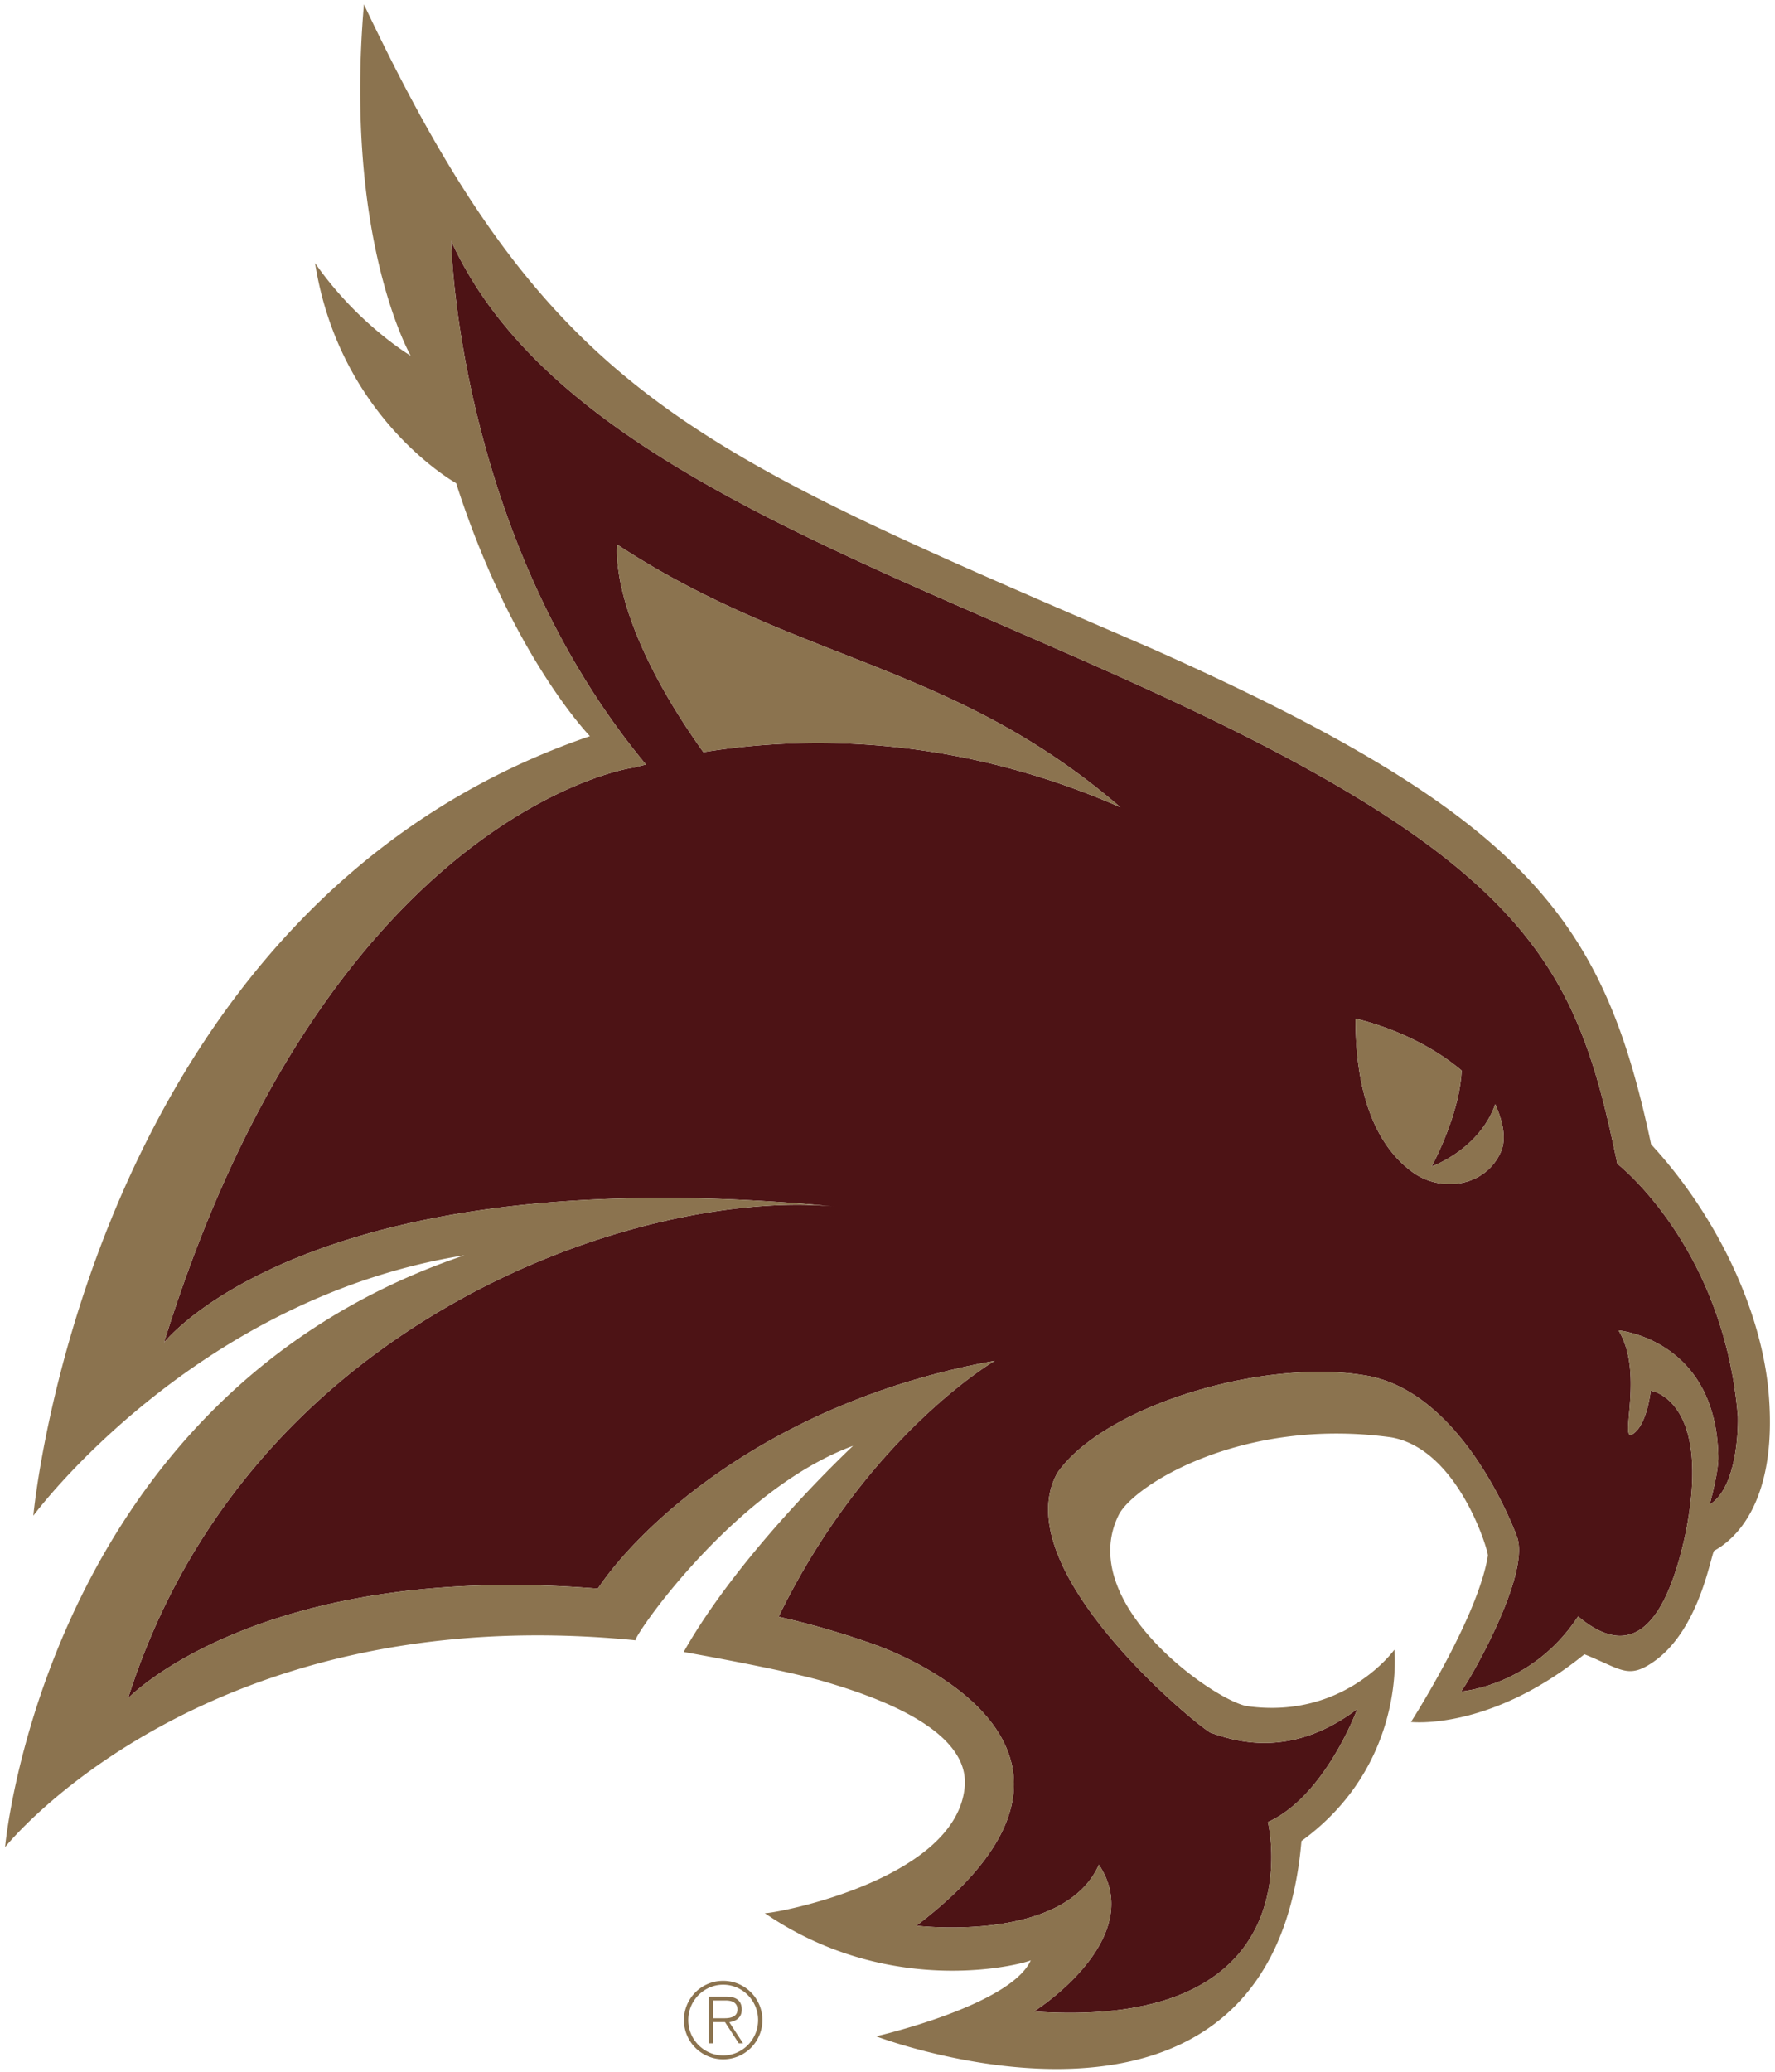
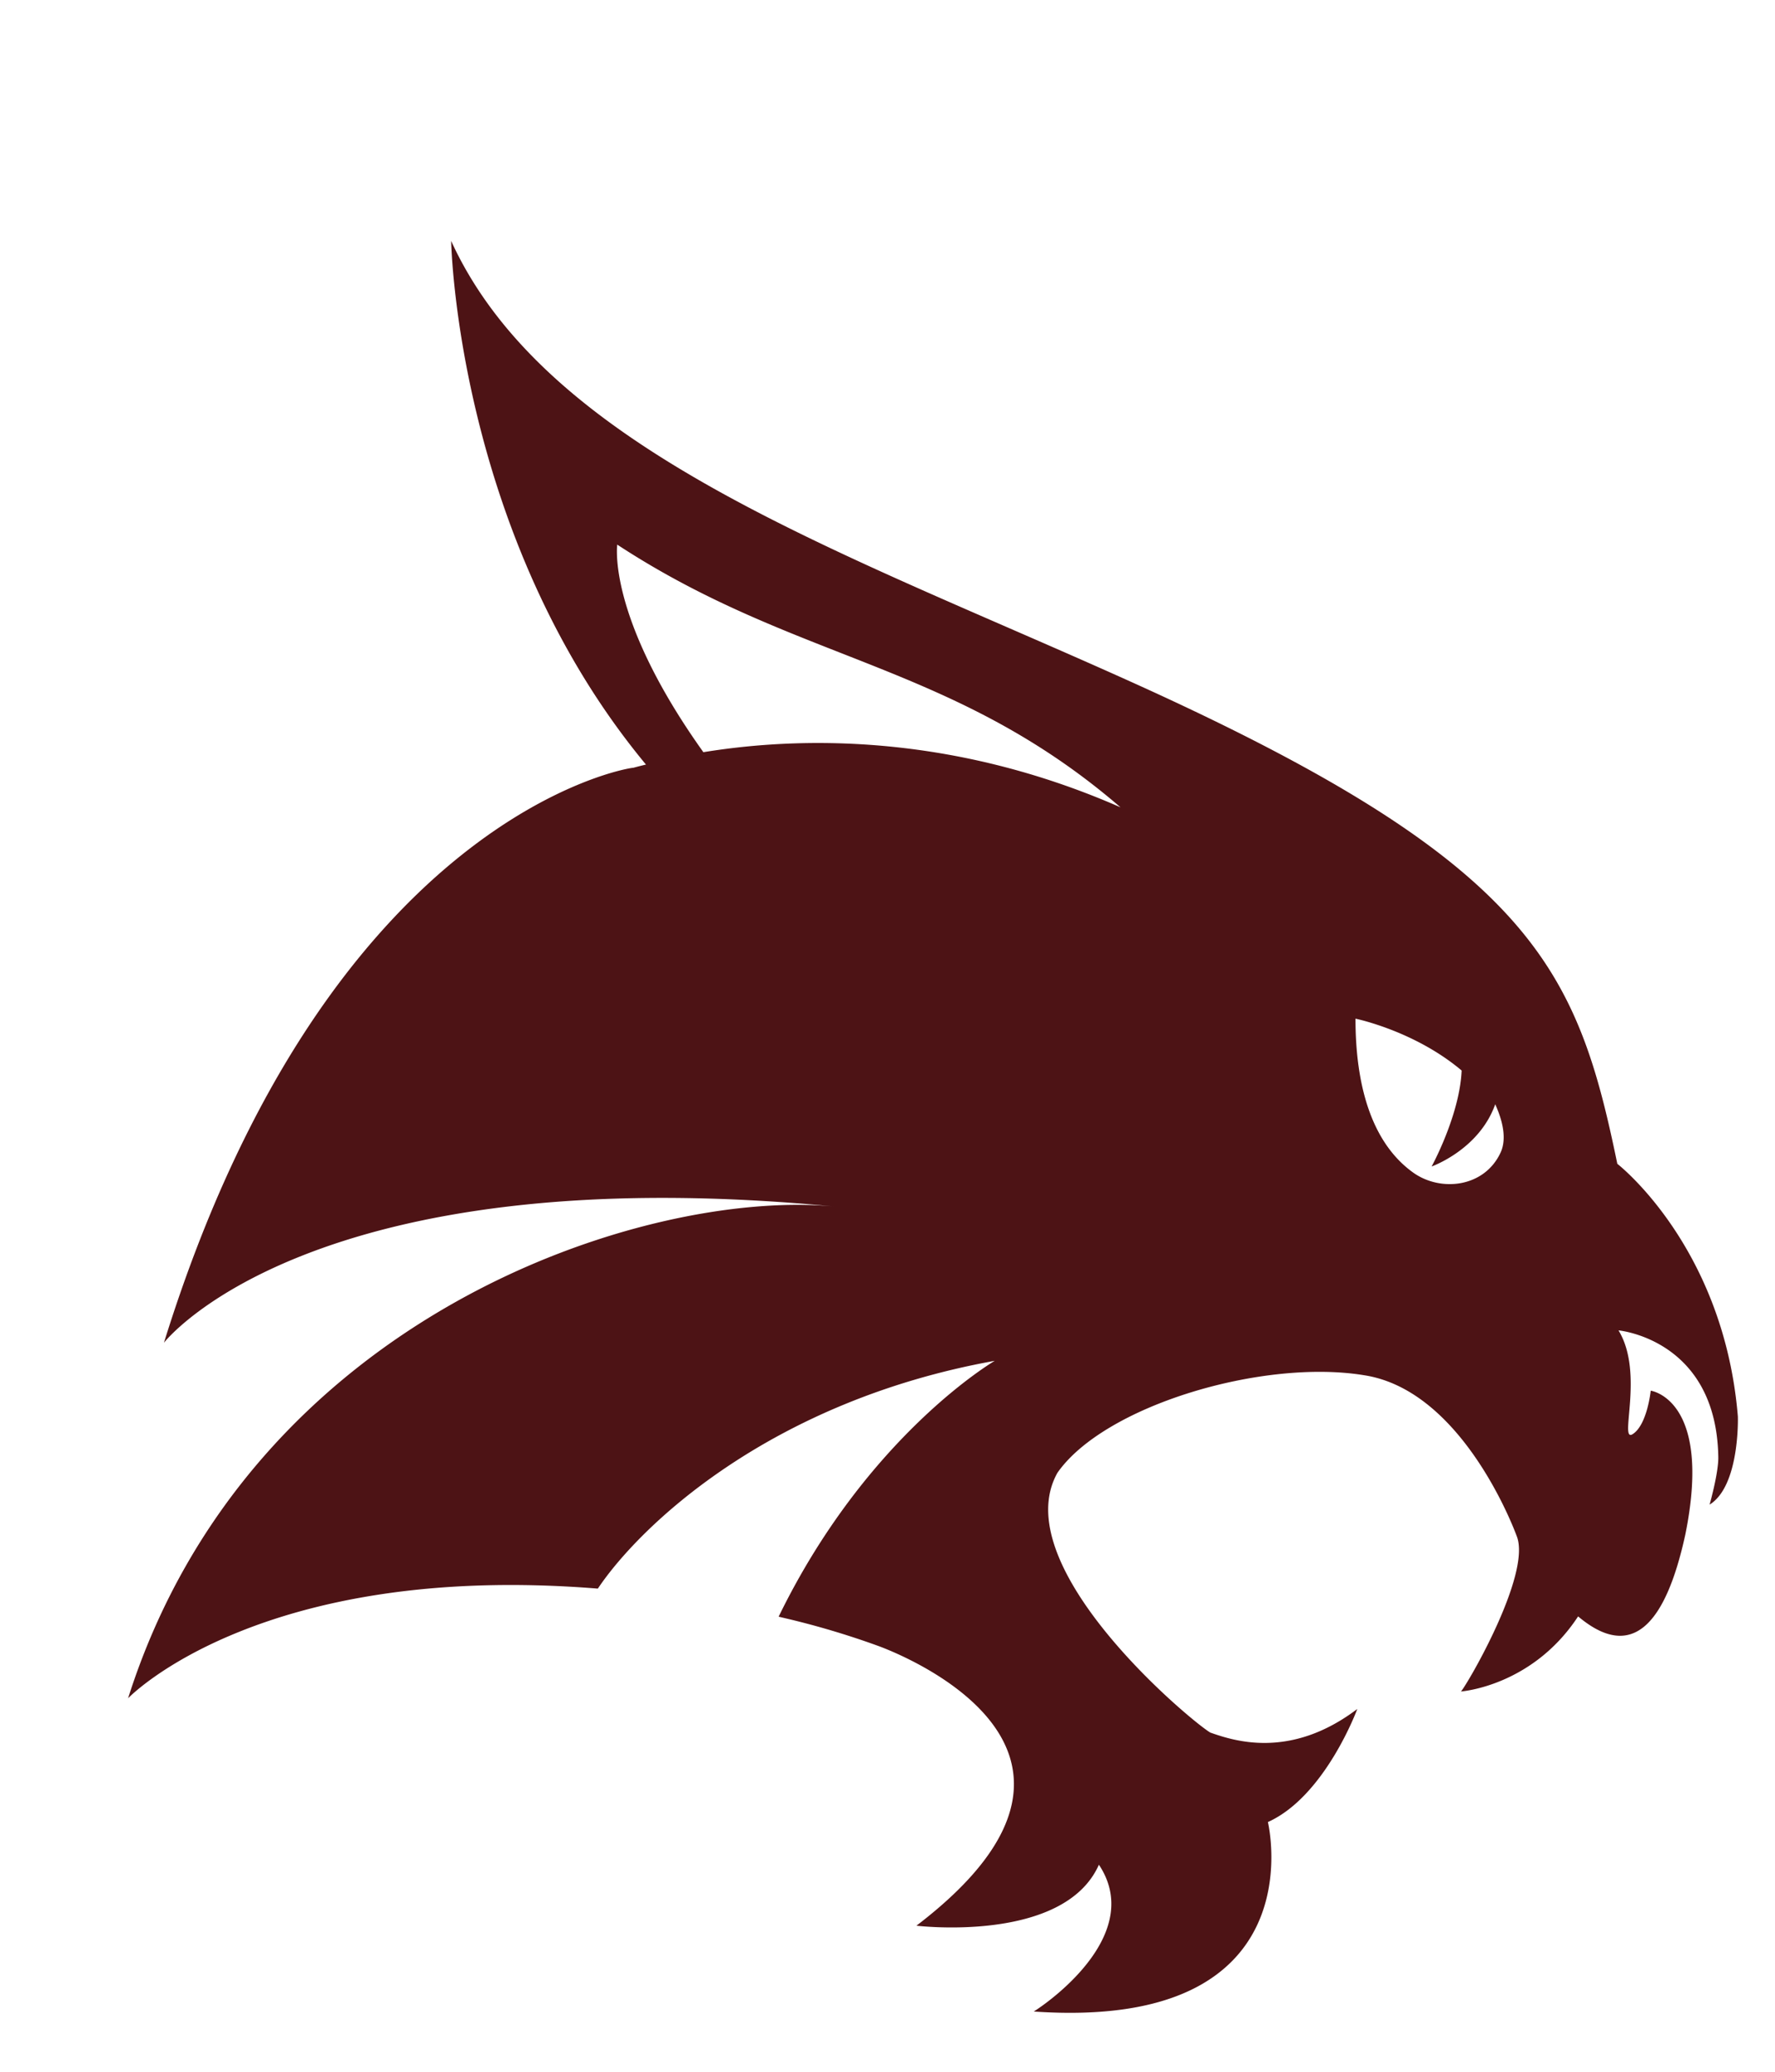
<svg xmlns="http://www.w3.org/2000/svg" width="72" height="84" viewBox="0 0 296 347">
  <g fill="none" fill-rule="evenodd">
    <path d="M250.737 193.032c-2.701 5.844-10.002 6.663-14.629 3.381-7.028-5.022-9.69-14.677-9.69-25.796 0 0 9.876 2.01 17.789 8.686-.333 7.522-5.031 16.07-5.031 16.07s7.963-2.796 10.668-10.439c0 .219 2.44 4.742.893 8.098zm-133.59-67.048c-16.15-22.617-14.435-34.611-14.435-34.767 30.147 19.742 56.127 19.698 84.331 44.001-26.018-11.404-50.7-12.354-69.896-9.234zm173.344 111.27c-2.351-28.525-20.199-42.328-20.199-42.328-6.708-32.494-14.107-50.15-80.005-80.057-49.035-22.238-99.145-38.957-115.405-74.518 0 0 .889 49.438 32.646 87.706a55.13 55.13 0 0 0-2.124.541c-.164-.13-51.024 7.521-78.647 96.296 0 0 24.197-31.238 112.312-22.816-31.651-3.01-97.898 18.099-118.321 82.364 0 0 21.902-22.942 78.715-18.366 7.045-10.504 28.812-31.376 66.509-38.151 0 0-21.387 12.451-36.206 42.834-.615-.04 6.742 1.323 16.458 4.839 0 0 46.908 16.209 6.623 46.937 0 0 24.699 3.013 30.577-10.213 7.479 11.237-7.319 22.302-10.913 24.589 47.696 3.287 39.231-31.735 39.231-31.735 9.615-4.327 14.979-18.939 14.979-18.939-11.233 8.507-20.696 5.33-24.632 3.952-3.463-2.077-34.36-27.907-25.613-43.51 7.879-11.277 34.453-19.147 51.437-16.333 16.74 2.606 25.449 26.707 25.584 27.101 2.271 6.448-8.271 24.576-9.4 25.857 0 0 11.915-.826 19.626-12.573 8.996 7.576 14.658 1.442 17.966-13.714 4.601-22.698-5.798-24.09-5.798-24.09s-.581 5.707-3.012 7.268c-2.415 1.555 2.001-10.152-2.385-17.368 0 0 16.382 1.473 16.719 21.192.038 1.765-.637 4.999-1.458 7.99 5.107-3.166 4.736-14.755 4.736-14.755z" fill="#4D1315" />
-     <path d="M285.755 252.009c.821-2.991 1.496-6.225 1.458-7.99-.337-19.719-16.719-21.192-16.719-21.192 4.386 7.216-.03 18.923 2.385 17.368 2.431-1.561 3.012-7.268 3.012-7.268s10.399 1.392 5.798 24.09c-3.308 15.156-8.97 21.29-17.966 13.714-7.711 11.747-19.626 12.573-19.626 12.573 1.129-1.281 11.671-19.409 9.4-25.857-.135-.394-8.844-24.495-25.584-27.101-16.984-2.814-43.558 5.056-51.437 16.333-8.747 15.603 22.15 41.433 25.613 43.51 3.936 1.378 13.399 4.555 24.632-3.952 0 0-5.364 14.612-14.979 18.939 0 0 8.465 35.022-39.231 31.735 3.594-2.287 18.392-13.352 10.913-24.589-5.878 13.226-30.577 10.213-30.577 10.213 40.285-30.728-6.623-46.937-6.623-46.937-9.716-3.516-17.073-4.879-16.458-4.839 14.819-30.383 36.206-42.834 36.206-42.834-37.697 6.775-59.464 27.647-66.509 38.151-56.813-4.576-78.715 18.366-78.715 18.366 20.423-64.265 86.67-85.374 118.321-82.364-88.115-8.422-112.312 22.816-112.312 22.816 27.623-88.775 78.483-96.426 78.647-96.296a55.13 55.13 0 0 1 2.124-.541C75.771 89.789 74.882 40.351 74.882 40.351c16.26 35.561 66.37 52.28 115.405 74.518 65.898 29.907 73.297 47.563 80.005 80.057 0 0 17.848 13.803 20.199 42.328 0 0 .371 11.589-4.736 14.755zm9.935-18.174c-1.062-14.088-8.675-30.19-19.735-42.166-7.947-37.436-20.368-54.865-83.7-83.059C114.981 75.158 91.597 66.996 60.266.728c-3.291 38.772 7.462 58.185 7.841 58.859 0 0-8.865-5.235-16.028-15.524 4.1 26.036 23.637 36.861 23.637 36.861 9.274 28.874 22.424 42.378 22.424 42.378C14.083 151.987 4.872 253.865 4.872 253.865s26.798-36.361 72.244-43.617C6.785 233.984.137 309.377.137 309.377s33.218-41.816 105.646-34.643c-.48-.425 16.407-25.219 36.455-32.572 0 0-18.809 17.535-28.39 34.527 0 0 16.845 2.962 23.616 4.968 6.788 2.018 24.408 7.5 23.473 17.633-1.479 15.986-33.429 21.518-33.53 21.126 21.69 14.857 44.362 8.237 44.607 7.904-3.354 7.572-25.917 12.742-25.917 12.742s66.302 25.246 71.266-32.709c17.646-12.813 15.573-32.043 15.573-32.043s-8.364 11.688-24.598 9.463c-5.225-.712-28.988-17.112-21.602-32.017 2.456-4.953 20.679-16.471 45.677-13.015 11.292 2.003 16.297 19.156 16.192 19.815-1.66 10.361-12.889 27.859-12.889 27.859s13.138 1.551 29.065-11.338c6.076 2.431 7.243 4.167 11.35 1.415 7.732-5.169 9.691-17.355 10.357-18.74 3.792-2.044 10.542-8.459 9.202-25.917z" fill="#8B734F" />
-     <path d="M117.147 125.984c19.196-3.12 43.878-2.17 69.896 9.234-28.204-24.303-54.184-24.259-84.331-44.001 0 .156-1.715 12.15 14.435 34.767m122.029 69.389s4.698-8.548 5.031-16.07c-7.913-6.676-17.789-8.686-17.789-8.686 0 11.119 2.662 20.774 9.69 25.796 4.627 3.282 11.928 2.463 14.629-3.381 1.547-3.356-.893-7.879-.893-8.098-2.705 7.643-10.668 10.439-10.668 10.439M120.734 338.034c1.225 0 2.125-.396 2.125-1.459 0-1.097-.828-1.512-1.945-1.512h-2.178v2.971h1.998zm-2.719-3.619h2.989c1.747 0 2.575.756 2.575 2.179 0 1.332-.954 1.926-2.088 2.106l2.304 3.53h-.72l-2.305-3.548h-2.034v3.548h-.721v-7.815zm8.301 3.925c0-3.277-2.647-5.924-5.852-5.924-3.205 0-5.851 2.647-5.851 5.924 0 3.277 2.646 5.924 5.851 5.924s5.852-2.647 5.852-5.924zm-5.852-6.572a6.563 6.563 0 0 1 6.572 6.572 6.563 6.563 0 0 1-6.572 6.572 6.563 6.563 0 0 1-6.572-6.572 6.563 6.563 0 0 1 6.572-6.572z" fill="#8B734F" />
  </g>
</svg>